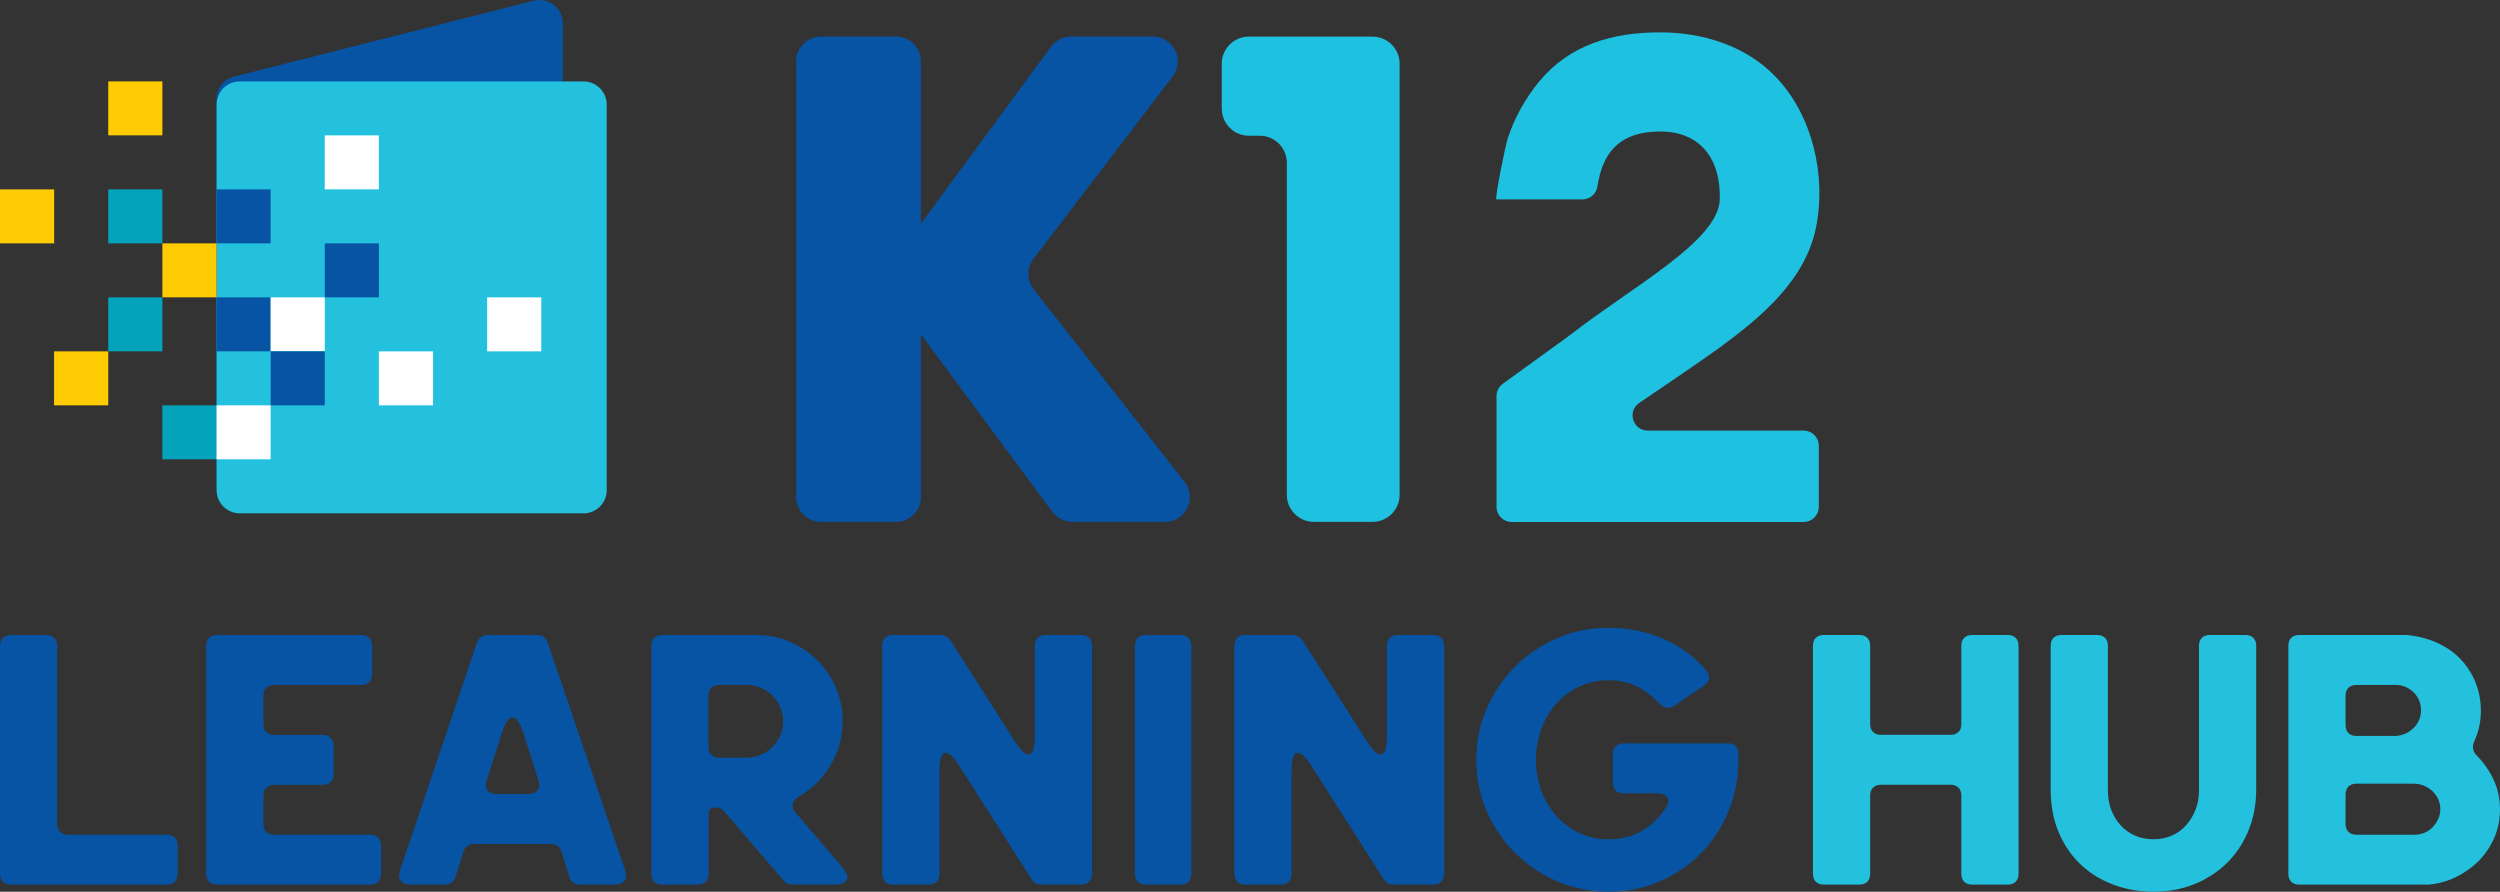
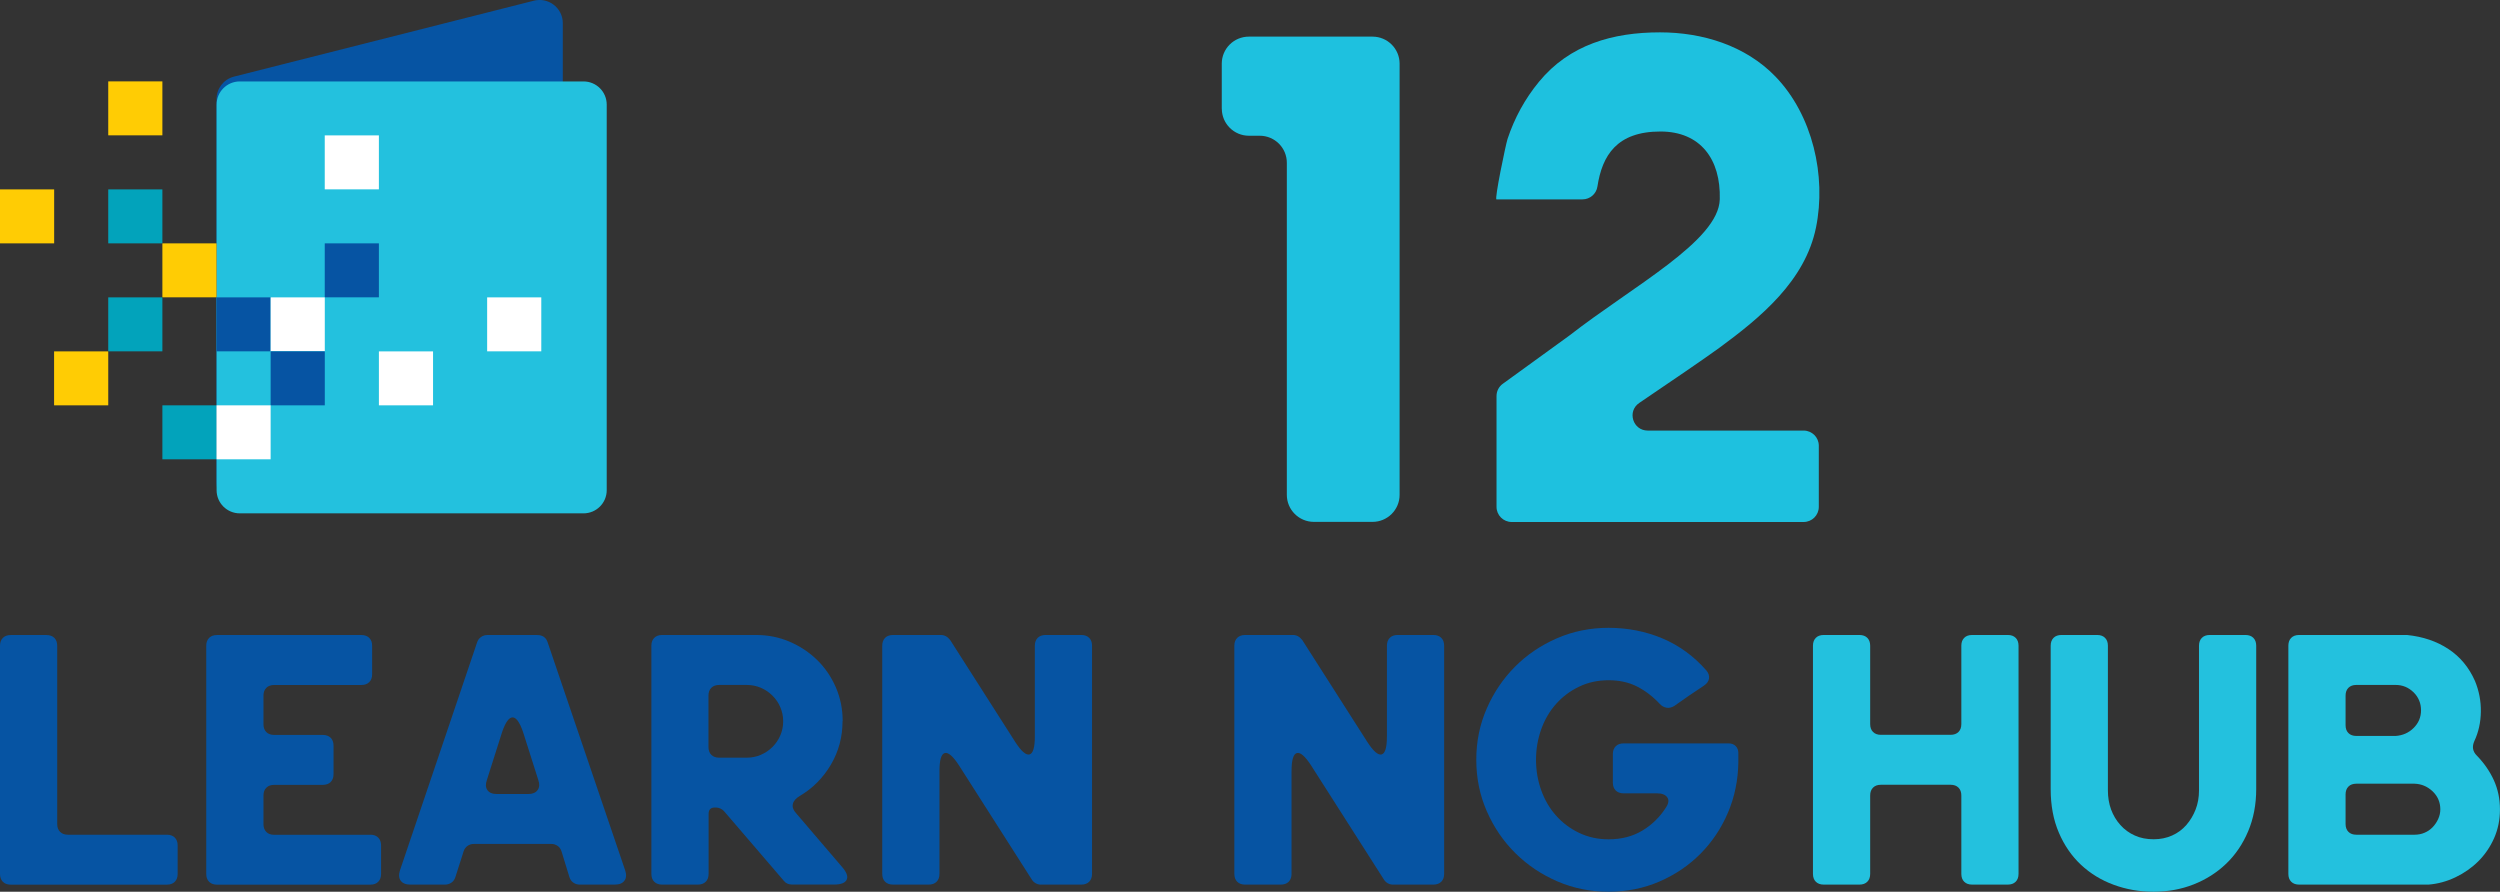
<svg xmlns="http://www.w3.org/2000/svg" width="157" height="56" viewBox="0 0 157 56" fill="none">
  <rect x="0" y="0" width="157" height="56" fill="#333333" stroke="none" />
  <g clip-path="url(#clip0_617_821)">
-     <path d="M73.158 32.774H67.345C66.848 32.774 66.382 32.54 66.089 32.142L57.799 20.95H57.83V31.217C57.83 32.078 57.132 32.774 56.268 32.774H51.559C50.696 32.774 49.998 32.078 49.998 31.217V3.854C49.998 2.993 50.696 2.297 51.559 2.297H56.268C57.132 2.297 57.83 2.993 57.83 3.854V14.021H57.851L66.006 2.932C66.299 2.531 66.769 2.297 67.266 2.297H72.402C73.695 2.297 74.427 3.772 73.646 4.797L64.899 16.262C64.469 16.825 64.475 17.607 64.912 18.167L74.39 30.259C75.192 31.281 74.46 32.777 73.161 32.777" fill="#0654A3" />
    <path d="M76.727 6.826V3.997C76.727 3.06 77.489 2.3 78.428 2.3H86.193C87.132 2.3 87.895 3.06 87.895 3.997V31.077C87.895 32.014 87.132 32.774 86.193 32.774H82.515C81.576 32.774 80.813 32.014 80.813 31.077V10.221C80.813 9.284 80.051 8.524 79.112 8.524H78.431C77.492 8.524 76.73 7.763 76.73 6.826" fill="#1EC1DF" />
    <path d="M114.221 27.983V31.831C114.221 32.355 113.794 32.781 113.269 32.781H94.934C94.409 32.781 93.982 32.355 93.982 31.831V24.868C93.982 24.564 94.129 24.278 94.376 24.102L98.545 21.081C102.549 17.96 107.932 15.134 108.002 12.518C108.072 9.996 106.785 8.259 104.275 8.259C101.537 8.259 100.616 9.762 100.317 11.718C100.247 12.18 99.847 12.521 99.377 12.521H93.979C93.842 12.521 94.559 9.08 94.672 8.731C95.105 7.419 95.769 6.2 96.651 5.132C98.572 2.799 101.284 2.032 104.245 2.032C106.913 2.032 109.609 2.856 111.497 4.806C113.833 7.222 114.706 11.052 114.044 14.291C113.361 17.634 110.582 19.928 107.963 21.851C107.124 22.465 104.8 24.05 102.943 25.306C102.168 25.833 102.54 27.04 103.479 27.04H113.269C113.794 27.04 114.221 27.466 114.221 27.989" fill="#1EC1DF" />
    <path d="M15.447 31.731L34.276 26.964C34.907 26.791 35.344 26.216 35.344 25.565V1.454C35.344 0.493 34.426 -0.204 33.495 0.052L14.666 4.819C14.035 4.995 13.599 5.567 13.599 6.218V30.326C13.599 31.287 14.517 31.983 15.447 31.725" fill="#0654A3" />
    <path d="M15.06 32.239H36.644C37.449 32.239 38.102 31.588 38.102 30.785V6.568C38.102 5.765 37.449 5.114 36.644 5.114H15.06C14.255 5.114 13.602 5.765 13.602 6.568V30.785C13.602 31.588 14.255 32.239 15.06 32.239Z" fill="#23C1DE" />
    <path d="M10.198 5.111H6.798V8.499H10.198V5.111Z" fill="#FFCC04" />
    <path d="M23.794 8.502H20.394V11.891H23.794V8.502Z" fill="white" />
    <path d="M3.401 11.894H0V15.283H3.401V11.894Z" fill="#FFCC04" />
    <path d="M10.198 11.894H6.798V15.283H10.198V11.894Z" fill="#02A3BB" />
-     <path d="M16.996 11.894H13.596V15.283H16.996V11.894Z" fill="#0654A3" />
    <path d="M13.599 15.283H10.198V18.672H13.599V15.283Z" fill="#FFCC04" />
    <path d="M23.794 15.283H20.394V18.672H23.794V15.283Z" fill="#0654A3" />
    <path d="M10.198 18.675H6.798V22.064H10.198V18.675Z" fill="#02A3BB" />
    <path d="M16.996 18.675H13.596V22.064H16.996V18.675Z" fill="#0654A3" />
    <path d="M20.397 18.675H16.996V22.064H20.397V18.675Z" fill="white" />
    <path d="M33.993 18.675H30.593V22.064H33.993V18.675Z" fill="white" />
    <path d="M6.798 22.067H3.397V25.455H6.798V22.067Z" fill="#FFCC04" />
    <path d="M20.397 22.067H16.996V25.455H20.397V22.067Z" fill="#20C1DD" />
    <path d="M20.397 22.067H16.996V25.455H20.397V22.067Z" fill="#0654A3" />
    <path d="M27.195 22.067H23.795V25.455H27.195V22.067Z" fill="white" />
    <path d="M13.599 25.455H10.198V28.844H13.599V25.455Z" fill="#02A3BB" />
    <path d="M16.996 25.455H13.596V28.844H16.996V25.455Z" fill="white" />
    <path d="M10.482 52.42C10.693 52.42 10.857 52.48 10.976 52.599C11.095 52.718 11.156 52.882 11.156 53.092V54.884C11.156 55.093 11.095 55.258 10.976 55.376C10.857 55.495 10.693 55.556 10.482 55.556H0.674C0.464 55.556 0.299 55.495 0.18 55.376C0.061 55.258 0 55.093 0 54.884V40.553C0 40.343 0.061 40.179 0.18 40.06C0.299 39.941 0.464 39.88 0.674 39.88H2.919C3.129 39.88 3.294 39.941 3.413 40.06C3.532 40.179 3.593 40.343 3.593 40.553V51.747C3.593 51.957 3.654 52.121 3.773 52.24C3.892 52.359 4.056 52.42 4.267 52.42H10.485H10.482Z" fill="#0654A3" />
    <path d="M23.257 52.42C23.468 52.42 23.633 52.48 23.751 52.599C23.87 52.718 23.931 52.882 23.931 53.092V54.884C23.931 55.093 23.87 55.258 23.751 55.376C23.633 55.495 23.468 55.556 23.257 55.556H13.626C13.416 55.556 13.251 55.495 13.132 55.376C13.013 55.258 12.952 55.093 12.952 54.884V40.553C12.952 40.343 13.013 40.179 13.132 40.06C13.251 39.941 13.416 39.88 13.626 39.88H22.696C22.907 39.88 23.071 39.941 23.19 40.06C23.309 40.179 23.37 40.343 23.37 40.553V42.344C23.37 42.554 23.309 42.719 23.19 42.837C23.071 42.956 22.907 43.017 22.696 43.017H17.219C17.008 43.017 16.844 43.078 16.725 43.196C16.606 43.315 16.545 43.479 16.545 43.689V45.481C16.545 45.691 16.606 45.855 16.725 45.974C16.844 46.092 17.008 46.153 17.219 46.153H20.272C20.482 46.153 20.647 46.214 20.766 46.333C20.885 46.451 20.946 46.615 20.946 46.825V48.617C20.946 48.827 20.885 48.991 20.766 49.11C20.647 49.228 20.482 49.289 20.272 49.289H17.219C17.008 49.289 16.844 49.35 16.725 49.469C16.606 49.587 16.545 49.752 16.545 49.962V51.753C16.545 51.963 16.606 52.127 16.725 52.246C16.844 52.365 17.008 52.426 17.219 52.426H23.257V52.42Z" fill="#0654A3" />
    <path d="M35.265 53.469C35.219 53.32 35.137 53.204 35.018 53.122C34.899 53.04 34.765 52.998 34.612 52.998H29.763C29.613 52.998 29.479 53.04 29.36 53.122C29.241 53.204 29.159 53.32 29.113 53.469L28.598 55.081C28.552 55.23 28.47 55.346 28.351 55.428C28.232 55.51 28.098 55.553 27.948 55.553H25.771C25.487 55.553 25.283 55.471 25.164 55.306C25.045 55.142 25.03 54.926 25.118 54.658L29.967 40.328C30.013 40.194 30.095 40.084 30.214 40.002C30.333 39.92 30.461 39.88 30.596 39.88H33.74C34.069 39.88 34.286 40.03 34.389 40.328L39.26 54.658C39.348 54.926 39.336 55.145 39.214 55.306C39.095 55.471 38.894 55.553 38.607 55.553H36.408C36.259 55.553 36.125 55.513 36.006 55.428C35.887 55.346 35.805 55.23 35.759 55.081L35.265 53.469ZM30.574 48.991C30.486 49.244 30.495 49.454 30.608 49.618C30.721 49.782 30.919 49.864 31.202 49.864H33.179C33.447 49.864 33.642 49.782 33.761 49.618C33.88 49.454 33.895 49.244 33.807 48.991L32.84 45.946C32.63 45.35 32.413 45.052 32.191 45.052C31.968 45.052 31.748 45.35 31.541 45.946L30.574 48.991Z" fill="#0654A3" />
    <path d="M52.911 45.298C52.911 46.284 52.667 47.19 52.182 48.018C51.694 48.845 51.048 49.499 50.24 49.977C49.986 50.126 49.834 50.299 49.791 50.491C49.745 50.686 49.822 50.886 50.017 51.096L52.89 54.455C53.173 54.783 53.268 55.048 53.17 55.249C53.073 55.449 52.807 55.55 52.374 55.55H49.749C49.523 55.55 49.352 55.474 49.233 55.325L45.485 50.959C45.424 50.886 45.348 50.826 45.25 50.78C45.153 50.734 45.058 50.713 44.969 50.713H44.881C44.628 50.713 44.5 50.847 44.5 51.118V54.88C44.5 55.09 44.439 55.255 44.32 55.373C44.201 55.492 44.036 55.553 43.826 55.553H41.581C41.371 55.553 41.206 55.492 41.087 55.373C40.968 55.255 40.907 55.09 40.907 54.88V40.55C40.907 40.34 40.968 40.176 41.087 40.057C41.206 39.938 41.371 39.877 41.581 39.877H47.486C48.233 39.877 48.937 40.02 49.596 40.303C50.255 40.586 50.831 40.973 51.325 41.456C51.819 41.94 52.207 42.512 52.493 43.169C52.777 43.826 52.92 44.535 52.92 45.295L52.911 45.298ZM46.894 43.014H45.165C44.954 43.014 44.79 43.075 44.671 43.193C44.552 43.312 44.491 43.476 44.491 43.686V46.91C44.491 47.12 44.552 47.285 44.671 47.403C44.79 47.522 44.954 47.583 45.165 47.583H46.894C47.208 47.583 47.504 47.522 47.781 47.403C48.059 47.285 48.3 47.12 48.51 46.91C48.721 46.701 48.886 46.46 49.004 46.184C49.123 45.907 49.184 45.612 49.184 45.298C49.184 44.985 49.123 44.69 49.004 44.413C48.886 44.136 48.721 43.893 48.51 43.686C48.3 43.476 48.059 43.312 47.781 43.193C47.504 43.075 47.208 43.014 46.894 43.014Z" fill="#0654A3" />
    <path d="M65.348 55.553C65.244 55.553 65.137 55.522 65.034 55.465C64.93 55.404 64.847 55.322 64.786 55.218L60.23 48.076C59.855 47.495 59.556 47.233 59.333 47.291C59.108 47.352 58.998 47.732 58.998 48.431V54.88C58.998 55.09 58.937 55.255 58.818 55.373C58.699 55.492 58.534 55.553 58.324 55.553H56.079C55.869 55.553 55.704 55.492 55.585 55.373C55.466 55.255 55.405 55.09 55.405 54.88V40.55C55.405 40.34 55.466 40.176 55.585 40.057C55.704 39.938 55.869 39.877 56.079 39.877H59.086C59.312 39.877 59.504 39.981 59.669 40.191L63.756 46.594C64.131 47.175 64.43 47.437 64.652 47.379C64.878 47.318 64.988 46.938 64.988 46.238V40.55C64.988 40.34 65.049 40.176 65.168 40.057C65.287 39.938 65.451 39.877 65.662 39.877H67.906C68.117 39.877 68.281 39.938 68.4 40.057C68.519 40.176 68.58 40.34 68.58 40.55V54.88C68.58 55.09 68.519 55.255 68.4 55.373C68.281 55.492 68.117 55.553 67.906 55.553H65.348Z" fill="#0654A3" />
-     <path d="M71.273 40.55C71.273 40.34 71.334 40.176 71.453 40.057C71.572 39.938 71.737 39.877 71.947 39.877H74.146C74.357 39.877 74.522 39.938 74.64 40.057C74.759 40.176 74.82 40.34 74.82 40.55V54.88C74.82 55.09 74.759 55.255 74.64 55.373C74.522 55.492 74.357 55.553 74.146 55.553H71.947C71.737 55.553 71.572 55.492 71.453 55.373C71.334 55.255 71.273 55.09 71.273 54.88V40.55Z" fill="#0654A3" />
    <path d="M87.459 55.553C87.355 55.553 87.249 55.522 87.145 55.465C87.041 55.404 86.959 55.322 86.898 55.218L82.341 48.076C81.966 47.495 81.667 47.233 81.445 47.291C81.219 47.352 81.109 47.732 81.109 48.431V54.88C81.109 55.09 81.048 55.255 80.929 55.373C80.81 55.492 80.646 55.553 80.435 55.553H78.191C77.98 55.553 77.816 55.492 77.697 55.373C77.578 55.255 77.517 55.09 77.517 54.88V40.55C77.517 40.34 77.578 40.176 77.697 40.057C77.816 39.938 77.98 39.877 78.191 39.877H81.198C81.423 39.877 81.615 39.981 81.78 40.191L85.867 46.594C86.242 47.175 86.541 47.437 86.764 47.379C86.989 47.318 87.099 46.938 87.099 46.238V40.55C87.099 40.34 87.16 40.176 87.279 40.057C87.398 39.938 87.563 39.877 87.773 39.877H90.018C90.228 39.877 90.393 39.938 90.512 40.057C90.631 40.176 90.692 40.34 90.692 40.55V54.88C90.692 55.09 90.631 55.255 90.512 55.373C90.393 55.492 90.228 55.553 90.018 55.553H87.459Z" fill="#0654A3" />
    <path d="M101.019 56C99.881 56 98.811 55.784 97.807 55.352C96.804 54.92 95.925 54.33 95.169 53.582C94.413 52.836 93.815 51.957 93.373 50.95C92.93 49.943 92.711 48.864 92.711 47.714C92.711 46.564 92.927 45.511 93.361 44.51C93.794 43.51 94.385 42.633 95.132 41.879C95.88 41.125 96.761 40.528 97.77 40.087C98.78 39.646 99.863 39.427 101.016 39.427C102.226 39.427 103.361 39.652 104.416 40.099C105.471 40.547 106.386 41.219 107.167 42.113C107.301 42.278 107.353 42.445 107.326 42.618C107.295 42.789 107.191 42.935 107.011 43.056C106.713 43.251 106.389 43.467 106.045 43.704C105.7 43.945 105.401 44.151 105.148 44.331C104.983 44.434 104.819 44.474 104.654 44.444C104.489 44.413 104.346 44.331 104.227 44.197C103.794 43.735 103.318 43.373 102.803 43.111C102.287 42.849 101.693 42.719 101.019 42.719C100.345 42.719 99.728 42.852 99.167 43.123C98.606 43.391 98.124 43.753 97.719 44.209C97.313 44.666 97.005 45.195 96.788 45.8C96.572 46.406 96.462 47.041 96.462 47.714C96.462 48.386 96.572 49.025 96.788 49.627C97.005 50.232 97.316 50.762 97.719 51.218C98.124 51.674 98.606 52.036 99.167 52.304C99.728 52.572 100.345 52.709 101.019 52.709C101.827 52.709 102.534 52.526 103.141 52.161C103.748 51.796 104.245 51.306 104.633 50.695C104.797 50.442 104.819 50.232 104.7 50.068C104.581 49.904 104.37 49.822 104.071 49.822H101.961C101.751 49.822 101.586 49.761 101.467 49.642C101.348 49.524 101.287 49.359 101.287 49.149V47.358C101.287 47.148 101.348 46.983 101.467 46.865C101.586 46.746 101.751 46.685 101.961 46.685H108.561C108.741 46.685 108.887 46.74 109 46.853C109.113 46.965 109.168 47.111 109.168 47.291V47.872C109.152 48.991 108.936 50.044 108.518 51.029C108.097 52.015 107.524 52.876 106.789 53.615C106.054 54.354 105.194 54.935 104.209 55.361C103.224 55.787 102.159 56 101.022 56H101.019Z" fill="#0654A3" />
    <path d="M123.172 49.956C123.172 49.746 123.111 49.581 122.992 49.463C122.873 49.344 122.708 49.283 122.498 49.283H118.121C117.911 49.283 117.746 49.344 117.627 49.463C117.508 49.581 117.447 49.746 117.447 49.956V54.88C117.447 55.09 117.386 55.255 117.267 55.373C117.148 55.492 116.984 55.553 116.773 55.553H114.528C114.318 55.553 114.153 55.492 114.034 55.373C113.915 55.255 113.854 55.09 113.854 54.88V40.55C113.854 40.34 113.915 40.176 114.034 40.057C114.153 39.938 114.318 39.877 114.528 39.877H116.773C116.984 39.877 117.148 39.938 117.267 40.057C117.386 40.176 117.447 40.34 117.447 40.55V45.475C117.447 45.685 117.508 45.849 117.627 45.968C117.746 46.086 117.911 46.147 118.121 46.147H122.498C122.708 46.147 122.873 46.086 122.992 45.968C123.111 45.849 123.172 45.685 123.172 45.475V40.55C123.172 40.34 123.233 40.176 123.352 40.057C123.47 39.938 123.635 39.877 123.846 39.877H126.09C126.301 39.877 126.465 39.938 126.584 40.057C126.703 40.176 126.764 40.34 126.764 40.55V54.88C126.764 55.09 126.703 55.255 126.584 55.373C126.465 55.492 126.301 55.553 126.09 55.553H123.846C123.635 55.553 123.47 55.492 123.352 55.373C123.233 55.255 123.172 55.09 123.172 54.88V49.956Z" fill="#23C1DE" />
    <path d="M128.783 49.551V40.55C128.783 40.34 128.844 40.176 128.963 40.057C129.082 39.938 129.247 39.877 129.457 39.877H131.702C131.912 39.877 132.077 39.938 132.196 40.057C132.315 40.176 132.376 40.34 132.376 40.55V49.639C132.376 50.071 132.443 50.473 132.577 50.838C132.711 51.203 132.907 51.528 133.16 51.811C133.413 52.094 133.718 52.316 134.068 52.471C134.419 52.63 134.813 52.706 135.249 52.706C135.685 52.706 136.054 52.626 136.405 52.471C136.755 52.316 137.054 52.094 137.301 51.811C137.548 51.528 137.743 51.203 137.884 50.838C138.027 50.473 138.097 50.074 138.097 49.639V40.55C138.097 40.34 138.158 40.176 138.277 40.057C138.396 39.938 138.561 39.877 138.771 39.877H141.016C141.226 39.877 141.391 39.938 141.51 40.057C141.629 40.176 141.69 40.34 141.69 40.55V49.551C141.69 50.521 141.522 51.407 141.184 52.204C140.848 53.001 140.388 53.682 139.802 54.242C139.22 54.801 138.536 55.233 137.759 55.541C136.981 55.848 136.142 56 135.246 56C134.349 56 133.529 55.854 132.742 55.565C131.955 55.276 131.272 54.856 130.689 54.312C130.107 53.767 129.64 53.095 129.299 52.298C128.954 51.501 128.783 50.585 128.783 49.554V49.551Z" fill="#23C1DE" />
    <path d="M152.511 55.553H144.383C144.173 55.553 144.008 55.492 143.889 55.373C143.77 55.255 143.709 55.09 143.709 54.88V40.55C143.709 40.34 143.77 40.176 143.889 40.057C144.008 39.938 144.173 39.877 144.383 39.877H151.163C152.166 39.981 153.032 40.276 153.767 40.763C154.499 41.246 155.054 41.916 155.429 42.767C155.682 43.379 155.807 44.021 155.798 44.693C155.789 45.365 155.652 45.986 155.384 46.552C155.234 46.895 155.286 47.193 155.539 47.446C156.003 47.923 156.363 48.444 156.616 49.003C156.869 49.563 156.997 50.172 156.997 50.829C156.997 51.486 156.872 52.091 156.628 52.642C156.381 53.195 156.051 53.676 155.64 54.087C155.228 54.497 154.749 54.832 154.203 55.093C153.657 55.355 153.093 55.507 152.508 55.553H152.511ZM150.446 43.014H147.976C147.765 43.014 147.601 43.075 147.482 43.193C147.363 43.312 147.302 43.476 147.302 43.686V45.545C147.302 45.755 147.363 45.919 147.482 46.038C147.601 46.156 147.765 46.217 147.976 46.217H150.446C150.894 46.187 151.272 46.019 151.58 45.712C151.885 45.408 152.041 45.037 152.041 44.605C152.041 44.173 151.885 43.78 151.568 43.473C151.254 43.169 150.879 43.014 150.446 43.014ZM151.635 49.216H147.976C147.765 49.216 147.601 49.277 147.482 49.396C147.363 49.514 147.302 49.679 147.302 49.889V51.747C147.302 51.957 147.363 52.121 147.482 52.24C147.601 52.359 147.765 52.42 147.976 52.42H151.635C151.861 52.42 152.068 52.38 152.264 52.295C152.459 52.213 152.627 52.097 152.77 51.948C152.913 51.799 153.029 51.629 153.118 51.434C153.206 51.239 153.252 51.038 153.252 50.829C153.252 50.381 153.09 50.004 152.77 49.697C152.447 49.393 152.072 49.232 151.635 49.216Z" fill="#23C1DE" />
  </g>
  <defs>
    <clipPath id="clip0_617_821">
      <rect width="157" height="56" fill="white" />
    </clipPath>
  </defs>
</svg>